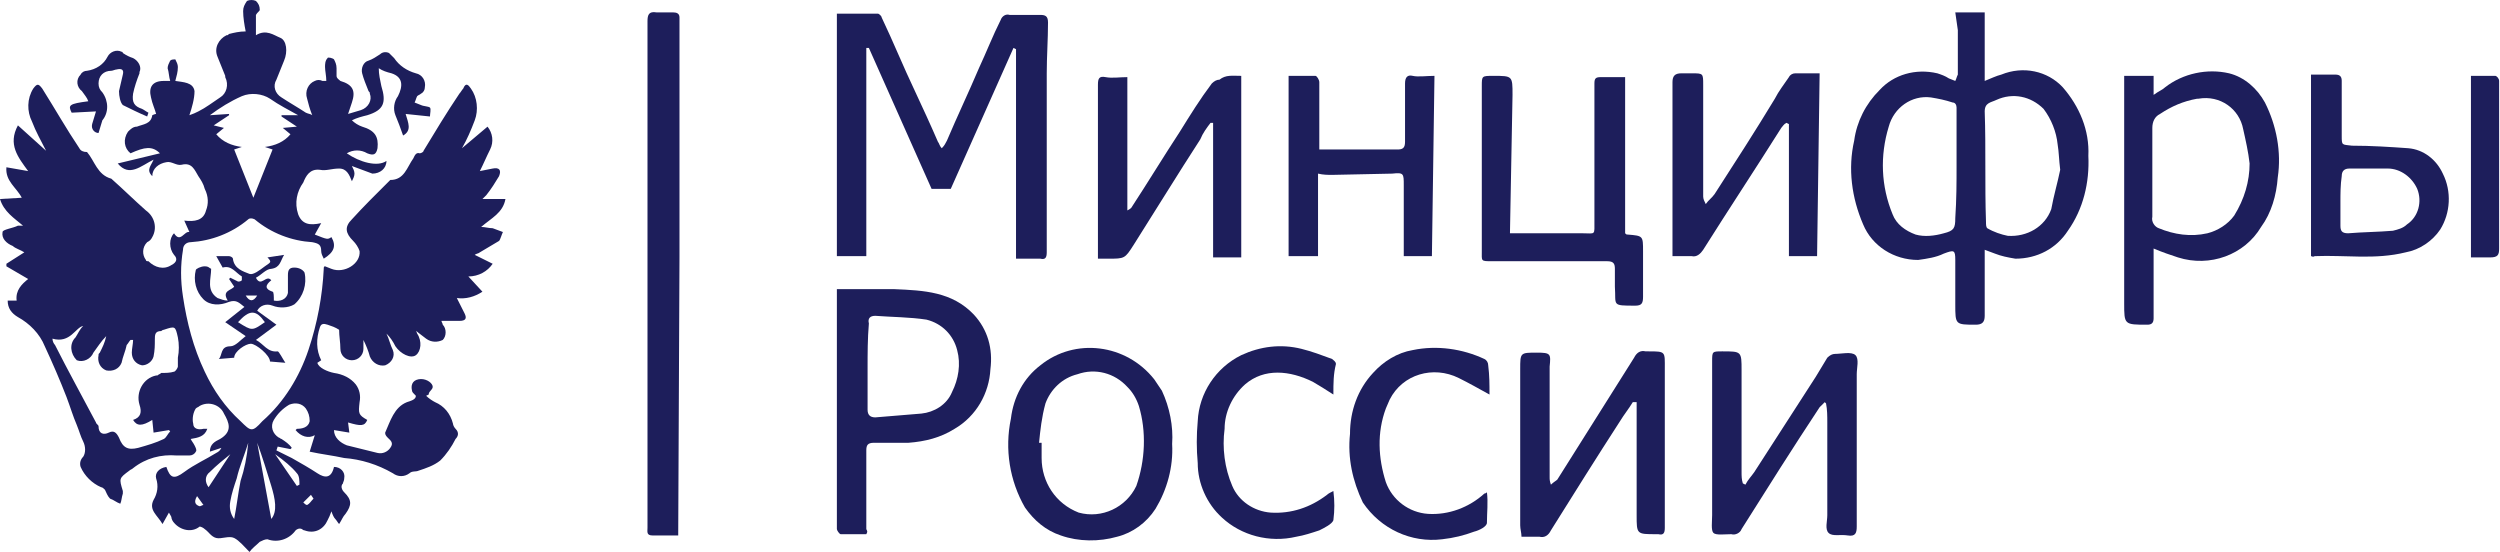
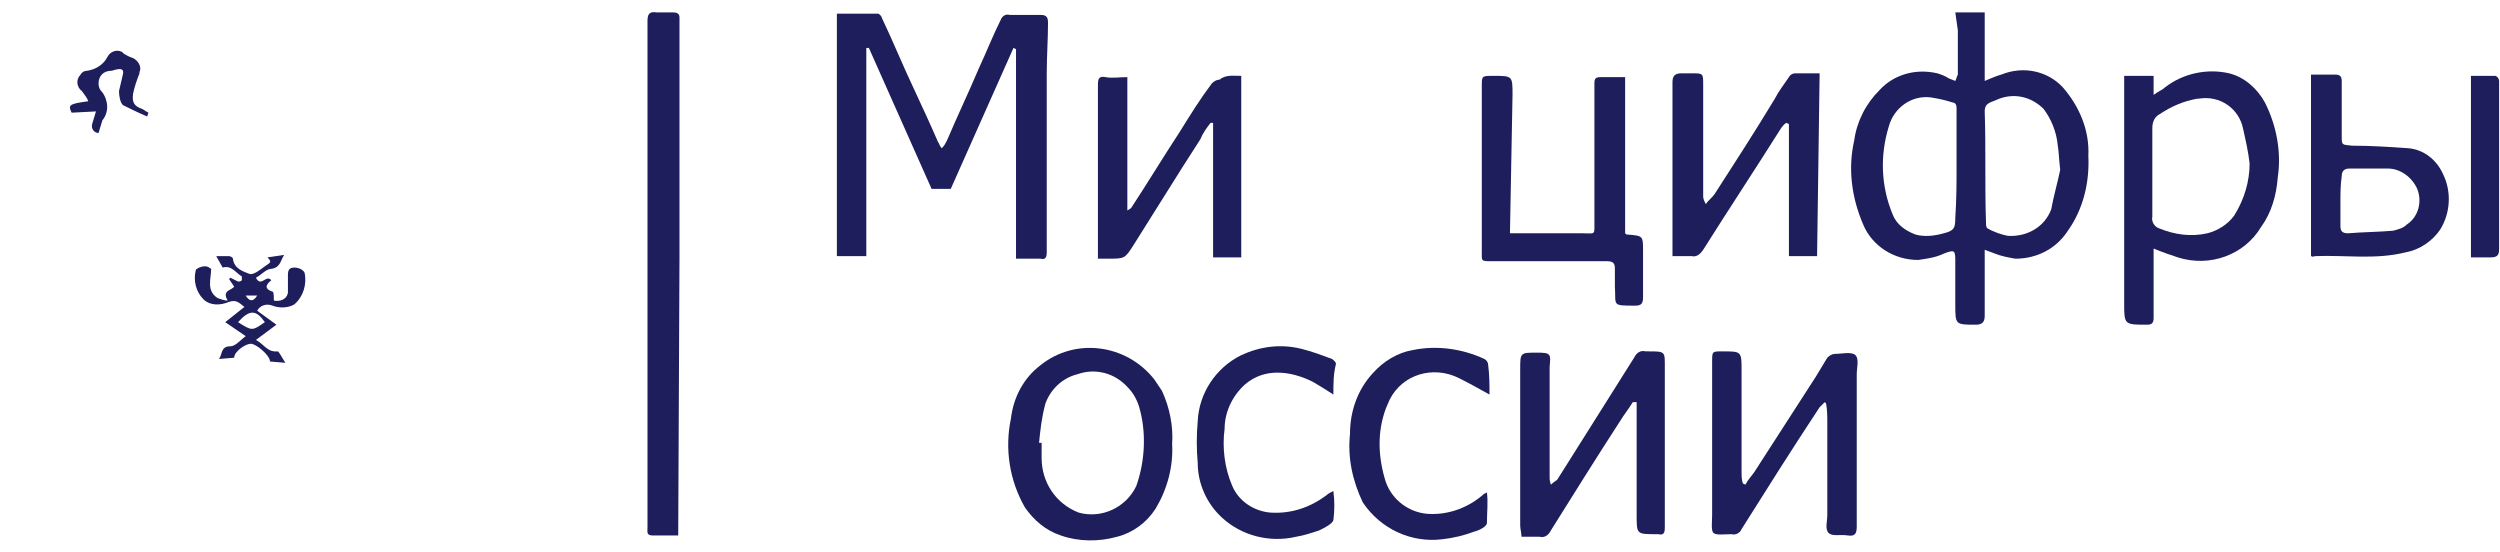
<svg xmlns="http://www.w3.org/2000/svg" width="1372" height="303" viewBox="0 0 1372 303" fill="none">
-   <path d="M95.51 128.03C99.023 133.605 101.13 126.637 103.935 127.334L101.13 121.063C106.75 121.76 111.662 121.063 113.07 115.489C114.468 112.005 114.468 107.824 112.361 103.644C111.662 100.857 110.255 98.766 108.857 96.676C106.751 93.192 105.343 89.012 99.722 90.405C96.917 91.102 94.102 88.315 91.296 89.012C87.084 89.709 83.57 92.496 83.57 96.676C80.065 93.192 82.871 91.102 84.278 87.618C77.25 91.102 70.931 97.373 64.611 89.709L87.782 84.134C83.57 79.954 79.357 80.651 71.63 84.134C68.125 81.347 67.417 76.47 70.232 72.289C71.63 70.896 73.037 69.502 75.144 69.502C78.658 68.109 82.871 68.109 83.57 63.232C83.57 63.232 84.977 62.535 85.676 62.535C84.977 59.748 83.57 56.961 82.871 53.477C81.463 47.903 83.57 44.419 89.889 44.419H93.403C92.704 42.329 92.704 39.541 91.996 37.451C91.996 36.058 92.704 34.664 93.403 33.27C94.102 32.574 95.51 32.574 96.208 32.574C96.917 33.967 97.616 35.361 97.616 36.754C97.616 39.541 96.917 41.632 96.208 44.419C100.431 45.116 106.042 45.116 106.75 49.993C106.75 54.173 105.343 59.051 103.935 63.232C106.042 62.535 107.449 61.838 108.857 61.141C113.07 59.051 116.574 56.264 120.797 53.477C124.301 51.386 125.709 46.509 123.602 42.329C123.602 42.329 123.602 42.329 123.602 41.632C122.195 38.148 120.797 34.664 119.389 31.18C117.283 26.303 120.088 21.426 124.301 19.335C125.01 19.335 125.01 19.335 125.709 18.639C128.514 17.942 131.329 17.245 134.833 17.245C134.134 13.761 133.436 9.581 133.436 6.097C133.436 4.006 134.135 2.613 135.542 0.523C136.94 -0.174 139.046 -0.174 140.454 0.523C141.861 1.916 142.56 3.31 142.56 5.4C142.56 6.097 141.153 6.794 140.454 8.187V19.335C146.074 15.851 150.287 19.335 153.801 20.729C157.306 22.122 158.014 28.393 155.908 33.27C154.5 36.754 153.093 40.238 151.695 43.722C149.588 47.206 150.986 51.386 154.5 53.477C158.713 56.264 163.635 59.051 167.848 61.838C169.246 62.535 170.653 62.535 171.352 63.232C169.954 59.748 169.246 56.961 168.547 54.173C167.139 49.993 169.246 45.812 172.76 44.419C174.167 43.722 175.565 43.722 176.972 44.419H179.079C179.079 41.632 178.38 38.845 178.38 36.754C178.38 35.361 178.38 33.27 179.778 31.877C179.778 31.18 182.593 31.877 183.292 32.574C183.991 33.967 184.699 35.361 184.699 37.451C184.699 38.845 184.699 40.238 184.699 41.632C184.699 43.025 186.097 43.722 186.806 44.419C193.824 46.509 195.232 49.993 193.125 56.264C192.426 58.354 191.718 60.444 191.019 62.535C193.125 61.838 195.931 61.141 198.037 60.444C202.25 59.051 204.357 54.87 202.959 51.386C202.959 50.69 202.959 50.69 202.25 49.993C200.852 46.509 199.445 43.025 198.746 40.238C198.037 37.451 199.445 33.967 202.25 33.27C204.357 32.574 206.463 31.18 208.579 29.787C209.977 28.393 212.084 28.393 213.491 29.09C213.491 29.09 213.491 29.09 214.19 29.787C214.899 30.483 215.598 31.18 216.296 31.877C219.111 36.058 223.325 38.845 228.236 40.238C231.75 40.935 233.857 44.419 233.158 47.903C233.158 49.296 232.449 50.69 231.052 51.386C230.343 52.083 229.644 52.083 228.935 52.78C228.236 54.173 228.236 54.87 227.537 56.264L231.052 57.657C232.449 58.354 235.264 58.354 235.963 59.051C236.662 59.748 235.963 62.535 235.963 63.928L222.616 62.535C224.023 67.412 226.13 71.593 221.218 74.38C219.811 70.199 218.403 66.715 217.005 63.232C215.598 59.748 216.296 55.567 218.403 52.78C221.218 47.206 221.218 42.329 214.899 40.238C212.084 39.541 209.977 38.845 207.871 37.451C207.871 40.935 208.579 43.722 209.278 47.206C212.084 56.264 210.686 60.444 201.551 63.232C198.746 63.928 195.931 64.625 193.125 66.019C194.533 67.412 196.639 68.806 198.746 69.502C205.764 71.593 207.871 75.077 207.172 81.347C206.463 84.831 205.065 85.528 201.551 84.134C198.037 82.044 193.824 82.044 190.32 84.134C197.338 89.012 207.172 91.799 212.084 88.315C212.084 92.496 208.57 95.283 204.357 95.283C200.852 93.889 196.639 92.496 193.125 91.102C193.824 92.496 194.533 93.889 194.533 95.283C194.533 96.676 193.824 98.07 193.125 99.463C191.718 95.979 190.32 92.496 186.107 92.496C181.885 92.496 179.079 93.889 175.565 93.192C169.954 92.496 167.848 96.676 166.44 100.16C162.926 105.037 161.519 111.308 163.625 117.579C165.741 123.153 169.954 123.85 176.274 122.456L172.76 128.727C179.778 131.514 179.778 131.514 181.884 130.121C184.699 134.998 183.292 138.482 177.671 141.966C176.972 140.572 176.274 139.179 176.274 137.785C176.274 134.301 174.866 133.605 171.352 132.908C160.121 132.211 148.88 128.03 139.755 120.366C138.348 119.669 136.94 119.669 136.241 120.366C127.116 128.03 115.875 132.211 104.644 132.908C102.538 132.908 100.431 134.301 100.431 137.088C99.023 145.45 99.023 153.811 100.431 162.869C102.538 176.804 106.042 190.739 112.361 203.978C117.283 214.43 123.602 223.488 132.028 231.152C137.648 236.727 138.348 237.423 143.968 231.152C155.908 220.701 164.334 206.765 169.246 192.133C174.167 177.501 176.972 162.172 177.671 147.54C177.671 146.843 177.671 146.146 178.38 146.146L181.884 147.54C188.912 150.327 198.037 144.753 197.338 137.785C196.639 135.695 195.232 133.605 193.824 132.211C189.611 128.03 188.912 124.547 193.125 120.366C199.445 113.398 206.473 106.431 213.491 99.463L214.19 98.766C221.917 98.766 223.324 91.799 226.829 86.921C227.537 85.528 228.236 83.438 230.343 84.134C231.051 84.134 232.449 83.438 232.449 82.741C238.769 72.289 245.088 61.838 252.116 51.386C252.815 50.69 253.524 49.296 254.223 48.599C255.63 45.116 257.028 46.509 258.436 48.599C261.95 53.477 262.648 60.444 260.542 66.019C258.436 71.593 256.329 76.47 253.524 81.347L267.56 69.502C270.375 72.986 271.074 77.864 268.968 82.044C266.861 86.225 265.454 89.709 263.347 93.889L270.375 92.496C273.889 91.799 275.287 93.192 273.89 96.676C271.773 100.16 269.667 103.644 266.861 107.128L264.755 109.218H277.394C275.996 116.882 269.667 119.669 264.056 124.547C266.163 124.547 268.269 125.243 270.375 125.243C272.482 125.94 273.88 126.637 275.996 127.334C275.287 128.727 274.588 131.514 273.89 132.211C270.376 134.301 266.861 136.392 263.347 138.482C262.648 139.179 261.241 139.179 260.542 139.875L270.375 144.753C267.56 148.933 262.648 151.72 257.028 151.72L264.755 160.082C260.542 162.869 255.63 164.262 250.709 163.565C252.116 166.352 253.524 169.139 254.922 171.927C256.329 174.714 255.63 176.107 252.116 176.107H242.283C242.283 176.804 242.982 177.501 242.982 178.197C245.088 180.288 245.088 184.468 242.982 186.559C240.176 187.952 236.662 187.952 233.857 185.862C231.052 183.772 228.236 181.681 225.431 178.894L226.13 178.197C227.537 179.591 228.236 180.984 228.935 183.075C231.75 187.255 231.051 192.829 228.236 194.92C225.431 197.01 219.811 194.223 217.005 190.042C215.598 187.255 214.19 185.165 212.084 183.075C213.491 185.862 214.19 189.346 215.598 192.133C217.005 195.616 214.899 199.1 211.385 200.494C207.871 201.191 204.357 199.1 202.959 195.616C202.25 192.829 200.852 189.346 199.445 186.559V191.436C199.445 194.92 196.639 197.707 193.125 197.707C189.611 197.707 186.806 194.92 186.806 191.436C186.806 187.952 186.107 184.468 186.107 180.984C183.991 179.591 181.884 178.894 179.778 178.197C177.671 177.501 176.274 177.501 175.565 179.591C173.458 185.862 173.459 192.133 176.274 197.707L174.167 199.1C174.866 201.887 179.778 203.978 183.292 204.674C188.213 205.371 192.426 207.462 195.232 210.946C197.338 213.733 198.037 217.217 197.338 220.701C196.639 226.972 196.639 227.669 201.551 230.456C200.144 233.939 198.037 233.939 191.019 231.849L191.718 237.423L183.292 236.03C183.292 240.21 186.806 242.997 190.32 244.391C195.931 245.784 201.551 247.178 207.172 248.571C209.977 249.268 212.792 247.875 214.19 245.784C216.296 242.997 214.19 241.604 212.792 240.21C211.385 238.817 211.385 238.12 211.385 237.423C214.19 231.152 216.297 223.488 223.325 220.701C225.431 220.004 228.236 219.307 228.236 217.217C226.829 215.824 226.13 215.127 226.13 214.43C225.431 211.643 226.13 208.856 229.644 208.159C233.158 207.462 236.662 209.552 237.371 211.643C238.07 213.733 235.264 214.43 235.264 216.52L233.857 217.217C235.264 218.611 237.371 220.004 238.769 220.701C243.69 222.791 247.195 226.972 248.602 232.546C248.602 233.243 249.301 234.636 250.01 235.333C252.116 237.423 251.408 239.514 250.01 240.907C247.903 245.088 245.088 249.268 241.584 252.752C238.07 255.539 233.857 256.933 229.644 258.326C228.236 259.023 226.13 258.326 224.722 259.72C221.917 261.81 218.403 261.81 215.598 259.72C207.172 254.842 198.037 252.055 188.912 251.359C182.593 249.965 176.274 249.268 169.954 247.875L172.76 238.817C169.246 240.907 165.033 239.514 162.227 236.03C162.926 235.333 162.926 235.333 162.926 235.333C165.741 235.333 169.246 234.636 169.954 231.152C169.954 228.365 169.246 226.275 167.848 224.185C165.741 221.398 162.227 220.701 158.713 222.094C155.199 224.185 152.394 226.972 150.287 230.456C148.181 233.939 149.588 238.12 153.093 240.21C153.801 240.21 153.801 240.907 154.5 240.907C156.607 242.301 158.713 243.694 160.121 245.784L159.412 246.481L152.394 245.088L151.695 247.178C154.5 248.571 157.306 249.965 160.121 251.359C165.033 254.146 169.954 256.933 174.167 259.72C178.38 262.507 181.884 262.507 183.292 256.236C186.806 256.236 189.611 259.023 188.912 262.507C188.912 263.9 188.214 264.597 188.214 265.294C186.806 266.687 187.505 268.778 188.912 270.171C193.125 274.352 193.125 277.139 189.611 282.016C188.213 283.41 187.505 285.5 186.107 287.59C185.398 286.893 184.699 285.5 183.991 284.803C183.292 284.106 182.593 282.713 181.884 280.623C181.185 282.713 180.486 284.106 179.778 285.5C177.671 290.377 172.759 293.164 167.139 291.074C166.44 291.074 165.741 290.377 165.741 290.377C164.334 289.68 162.926 290.377 162.227 291.074C158.713 295.951 152.394 298.042 146.773 295.951C145.375 295.951 143.968 296.648 142.56 297.345C140.454 299.435 138.347 300.829 136.94 302.919C134.134 300.132 131.329 296.648 128.514 295.255C125.709 293.861 121.496 295.951 118.681 295.255C115.875 294.558 114.468 291.771 112.361 290.377C111.662 289.68 110.255 288.984 109.556 288.984C105.343 292.468 99.023 291.074 95.51 286.893C94.811 286.197 94.102 284.803 94.102 284.106C94.102 283.41 93.403 282.713 92.704 281.319L89.19 287.59C86.385 282.713 81.463 279.926 84.278 274.352C86.385 270.868 87.084 266.687 85.676 262.507C84.977 259.72 87.084 256.933 91.296 256.236C93.403 262.507 95.51 263.203 101.13 259.023C106.75 254.842 113.07 252.055 118.681 248.571C120.088 247.875 120.797 247.178 121.496 245.784L115.176 247.875C115.176 243.694 117.982 242.301 120.797 240.907C127.815 236.726 125.709 231.849 122.903 226.972C120.797 222.094 114.468 220.004 109.556 222.791C108.857 223.488 108.148 223.488 107.449 224.185C106.042 226.275 105.343 229.759 106.042 232.546C106.042 235.333 108.857 236.03 111.662 235.333H113.769C112.361 239.514 108.857 240.21 104.644 240.907C105.343 242.301 106.042 242.997 106.75 244.391C107.449 245.784 108.148 247.178 107.449 247.875C106.75 249.268 105.343 249.965 103.935 249.965C101.829 249.965 99.023 249.965 96.917 249.965C88.491 249.268 80.065 251.359 73.037 256.933C72.338 257.629 71.63 257.629 70.931 258.326C65.31 262.507 65.31 262.507 67.417 269.474C67.417 270.171 67.417 270.171 67.417 270.868C66.718 272.958 66.718 275.048 66.019 276.442C63.913 275.745 62.505 274.352 60.398 273.655C58.991 272.261 58.292 270.171 57.593 268.778C56.885 268.081 56.185 267.384 55.487 267.384C50.565 265.294 46.352 261.113 44.245 256.236C43.547 254.146 44.246 252.055 45.653 250.662C47.051 248.571 47.051 245.088 45.653 242.301C44.246 239.514 43.547 236.727 42.139 233.243C40.033 228.365 38.625 223.488 36.519 217.914C33.014 208.856 28.792 199.1 24.579 190.042C21.773 183.075 16.153 177.501 9.833 174.017C6.319 171.927 4.213 169.139 4.213 164.959H9.135C8.426 159.385 11.94 155.901 15.454 153.114L3.514 146.146V144.753L13.348 138.482C11.241 137.088 8.426 136.392 7.028 134.998C3.514 133.605 0.709 130.818 1.408 127.334C1.408 125.94 7.028 125.243 9.833 123.85C10.542 123.85 11.94 123.85 12.649 123.85C7.727 119.669 2.106 116.186 0 109.218L11.94 108.521C9.135 102.947 2.815 99.463 3.514 91.799L15.454 93.889C9.834 86.225 4.213 79.257 9.833 68.806L25.288 82.741C22.472 77.167 19.667 72.289 17.561 66.715C14.755 61.141 14.755 54.173 18.259 48.599C20.366 45.812 21.075 45.812 23.181 48.599C30.199 59.748 36.519 70.896 43.547 81.347C44.246 82.741 45.653 83.438 47.76 83.438C51.972 88.315 53.38 95.979 61.097 98.07C67.417 103.644 73.736 109.915 80.065 115.489C84.977 118.973 86.385 125.243 83.57 130.121C82.871 131.514 82.172 132.211 80.764 132.908C77.959 135.695 77.959 139.875 80.065 142.663C80.065 143.359 80.764 143.359 81.463 143.359C84.977 146.843 89.889 148.237 94.102 145.45C96.917 144.056 97.616 141.966 95.51 139.875C92.704 136.392 92.704 130.818 95.51 128.03ZM28.792 185.862C28.792 187.255 29.5 188.649 30.199 189.346C37.227 203.281 44.944 217.217 52.672 231.849C52.672 232.546 54.079 233.243 54.079 233.939C54.079 238.12 56.885 238.817 59.7 237.423C62.505 236.03 63.913 237.423 65.31 240.21C67.417 245.784 70.232 247.178 75.843 245.784C80.764 244.391 85.676 242.997 89.889 240.907C91.296 240.21 91.996 238.12 93.403 236.727L92.704 236.03L84.278 237.423L83.57 230.456C77.959 233.939 75.144 233.939 73.037 230.456C77.25 229.062 77.959 226.275 76.551 222.094C74.445 215.127 78.658 207.462 85.676 206.068C85.676 206.068 85.676 206.068 86.385 206.068C87.084 205.372 87.782 205.371 88.491 204.674C90.597 204.674 93.403 204.674 95.51 203.978C96.208 203.978 97.616 201.887 97.616 201.191C97.616 199.797 97.616 197.707 97.616 196.313C98.325 192.829 98.325 188.649 97.616 185.165C96.209 178.894 96.208 178.894 89.889 180.984C89.889 180.984 89.19 180.984 88.491 181.681C84.977 181.681 84.977 183.772 84.977 186.559C84.977 189.346 84.977 192.133 84.278 195.616C83.57 198.404 80.764 200.494 77.959 200.494C74.445 199.797 72.338 197.01 72.338 193.526C72.338 191.436 73.037 188.649 73.037 186.559H71.63C70.931 187.255 70.232 188.649 69.523 189.346C68.824 192.829 67.417 195.616 66.718 199.1C65.31 202.584 61.806 203.978 58.292 203.281C54.778 201.887 53.38 198.404 54.079 194.92C54.079 194.223 54.079 194.223 54.778 193.526C56.185 190.739 57.593 187.952 58.292 184.468C55.486 187.255 53.37 190.739 51.264 193.526C49.866 197.01 45.653 199.1 42.139 197.707C38.625 194.223 37.926 188.649 41.44 185.165C42.838 183.075 43.547 180.984 45.653 178.894C41.44 179.591 38.625 188.649 28.792 185.862ZM118.681 73.683C122.195 77.864 127.116 79.954 132.727 80.651L128.514 82.044L139.046 108.521L149.588 82.044L145.376 80.651C150.986 79.954 155.908 77.864 159.412 73.683L155.199 70.199L162.926 69.502L154.5 63.928V63.232H163.625C158.713 60.444 153.093 57.657 148.181 54.173C143.968 51.386 137.648 50.69 132.727 52.78C126.408 55.567 120.797 59.051 115.176 63.232L125.709 62.535V63.232L117.283 68.806L122.903 70.199L118.681 73.683ZM141.153 242.997L148.88 284.803C152.394 280.623 150.986 273.655 148.88 266.687C146.773 259.72 143.968 250.662 141.153 242.997ZM136.241 242.997C134.135 249.965 131.329 256.236 129.922 262.507C128.514 266.687 127.116 270.868 126.408 275.048C125.709 278.532 126.408 282.016 128.514 284.803C129.922 277.835 130.621 270.868 132.028 263.9C134.134 257.629 135.542 250.662 136.241 242.997ZM126.408 249.268C122.903 252.055 118.681 255.539 115.176 259.023C112.361 261.113 112.361 264.597 114.468 267.384L126.408 249.268ZM150.986 249.268L162.926 266.687L164.334 265.991C164.334 263.9 164.334 261.113 162.926 259.72C160.121 256.236 155.908 252.752 150.986 249.268ZM172.061 273.655L170.653 271.565L166.44 275.745C167.139 276.442 167.848 277.139 168.547 277.139C169.954 276.442 170.653 275.048 172.061 273.655ZM108.148 272.261C106.042 275.745 107.449 277.139 109.556 277.835C110.255 277.835 110.963 277.139 111.662 277.139L108.148 272.261Z" fill="#1D1E5B" />
  <path d="M1073.06 6.792H1089.21V44.418C1092.71 43.024 1095.53 41.631 1098.33 40.934C1110.27 36.057 1123.62 38.844 1132.05 47.902C1141.17 58.353 1146.79 71.592 1146.09 85.527C1146.79 100.159 1143.28 114.791 1134.85 126.636C1128.53 136.391 1118 141.965 1106.06 141.965C1101.85 141.268 1098.33 140.571 1094.82 139.178C1092.71 138.481 1091.32 137.784 1089.21 137.087C1089.21 139.178 1089.21 140.571 1089.21 141.965C1089.21 152.416 1089.21 162.868 1089.21 173.319C1089.21 176.803 1087.8 178.196 1084.29 178.196C1073.06 178.196 1073.06 178.196 1073.06 167.048C1073.06 158.687 1073.06 151.023 1073.06 142.662C1073.06 137.087 1072.35 137.087 1066.74 139.178C1062.52 141.268 1057.6 141.965 1052.69 142.662C1039.34 142.662 1027.4 134.997 1022.49 123.152C1016.17 108.52 1014.07 92.495 1017.58 77.166C1018.98 66.714 1023.9 56.96 1031.63 49.295C1039.34 40.934 1051.28 37.45 1063.22 40.237C1065.33 40.934 1067.44 41.631 1069.54 43.024L1073.06 44.418C1073.76 43.024 1073.75 42.328 1074.46 40.934C1074.46 32.573 1074.46 24.908 1074.46 16.547L1073.06 6.792ZM1130.64 93.191C1129.94 87.617 1129.94 83.437 1129.23 79.256C1128.53 72.289 1125.73 65.321 1121.51 59.747C1114.49 52.779 1104.65 50.689 1095.53 54.869C1092.71 56.263 1089.21 56.263 1089.21 61.14C1089.91 81.346 1089.21 101.553 1089.91 121.759C1089.91 123.152 1089.91 124.546 1090.61 125.242C1094.12 127.333 1098.33 128.726 1101.85 129.423C1112.38 130.12 1122.21 124.546 1125.73 114.791C1127.13 107.127 1129.23 100.159 1130.64 93.191ZM1073.76 91.101C1073.76 80.65 1073.76 69.501 1073.76 59.05C1073.76 57.656 1073.06 56.263 1071.65 56.263C1067.44 54.869 1063.92 54.173 1059.71 53.476C1049.18 52.082 1039.34 59.05 1036.54 69.501C1031.63 85.527 1032.32 102.249 1038.64 117.578C1040.75 123.152 1045.66 126.636 1051.28 128.726C1056.2 130.12 1061.82 129.423 1066.74 128.03C1072.35 126.636 1073.06 125.242 1073.06 119.668C1073.76 109.217 1073.76 100.159 1073.76 91.101Z" fill="#1D1E5B" />
  <path d="M475.43 140.571H459.277V7.489C467.004 7.489 474.023 7.489 481.749 7.489C482.448 7.489 483.856 8.883 483.856 9.58C490.175 22.818 495.796 36.754 502.115 49.992C506.328 59.05 510.541 68.108 514.754 77.862C515.463 78.559 515.463 79.953 516.861 81.346C518.268 79.953 518.967 78.559 519.676 77.166C525.286 63.927 531.615 50.689 537.226 37.45C541.439 28.392 544.953 19.334 549.166 10.973C549.875 8.883 551.981 7.489 554.088 8.186C559.699 8.186 565.319 8.186 570.939 8.186C573.745 8.186 575.152 8.883 575.152 12.367C575.152 21.425 574.453 31.179 574.453 40.237C574.453 61.837 574.453 82.74 574.453 104.339C574.453 115.488 574.453 127.333 574.453 138.481C574.453 141.268 573.745 142.661 570.939 141.965C566.727 141.965 562.514 141.965 557.592 141.965V26.999L556.194 26.302L521.782 103.643H511.25L476.838 26.302H475.43V140.571Z" fill="#1D1E5B" />
  <path d="M1165.75 41.63H1181.9V52.081C1184.72 49.991 1186.83 49.294 1188.22 47.9C1198.06 40.236 1211.4 37.449 1223.34 40.236C1231.77 42.326 1238.79 48.597 1243 56.262C1249.32 68.803 1252.14 83.436 1250.03 97.371C1249.32 107.125 1246.52 116.88 1240.89 124.545C1231.77 139.873 1212.8 146.841 1195.25 141.267C1191.04 139.873 1186.83 138.48 1181.9 136.389V145.447C1181.9 155.202 1181.9 164.957 1181.9 174.711C1181.9 177.498 1180.51 178.195 1178.4 178.195C1165.75 178.195 1165.75 178.195 1165.75 166.35V41.63ZM1234.58 89.706C1233.88 83.436 1232.47 77.165 1231.06 70.894C1228.96 59.746 1218.42 52.081 1206.48 54.171H1205.78C1198.06 55.565 1191.74 58.352 1185.42 62.533C1182.61 63.926 1181.2 66.713 1181.2 70.197C1181.2 86.223 1181.2 102.945 1181.2 118.97C1180.51 121.757 1182.61 124.545 1184.72 125.241C1193.14 128.725 1202.27 130.119 1211.4 128.028C1217.01 126.635 1222.64 123.151 1226.15 118.274C1231.77 109.216 1234.58 99.461 1234.58 89.706Z" fill="#1D1E5B" />
  <path d="M372.204 293.863C367.283 293.863 362.371 293.863 358.158 293.863C354.644 293.863 355.343 291.773 355.343 289.682C355.343 272.263 355.343 254.147 355.343 236.727V86.923C355.343 61.84 355.343 36.756 355.343 11.672C355.343 8.189 356.051 6.098 360.264 6.795C363.07 6.795 365.875 6.795 369.389 6.795C371.496 6.795 372.903 7.492 372.903 9.582C372.903 28.395 372.903 47.208 372.903 66.02C372.903 75.078 372.903 83.439 372.903 92.497C372.903 108.523 372.903 125.245 372.903 141.271L372.204 293.863Z" fill="#1D1E5B" />
-   <path d="M475.43 293.163C470.518 293.163 465.597 293.163 461.384 293.163C460.685 293.163 459.277 291.073 459.277 290.376C459.277 286.196 459.277 281.318 459.277 276.441C459.277 238.816 459.277 201.191 459.277 162.868C459.277 161.475 459.277 160.778 459.277 158.688H470.518C477.537 158.688 483.856 158.688 490.884 158.688C507.037 159.384 522.481 160.081 534.421 172.623C542.148 180.985 544.953 191.436 543.546 202.584C542.847 215.823 535.828 228.364 523.888 235.332C516.162 240.209 507.736 242.3 498.601 242.996C492.282 242.996 485.962 242.996 479.643 242.996C476.129 242.996 475.43 244.39 475.43 247.177C475.43 261.809 475.43 275.744 475.43 290.376C476.129 291.77 476.129 291.77 475.43 293.163ZM476.129 201.887C476.129 209.552 476.129 217.216 476.129 224.881C476.129 227.668 477.536 229.061 480.342 229.061C488.777 228.364 497.203 227.668 505.629 226.971C512.648 226.274 519.676 222.094 522.481 215.126C525.995 208.158 527.393 199.797 525.286 192.133C523.18 183.772 516.861 177.501 508.435 175.41C499.31 174.017 489.476 174.017 480.342 173.32C477.536 173.32 476.129 174.714 476.838 177.501C476.129 185.862 476.129 194.223 476.129 201.887Z" fill="#1D1E5B" />
  <path d="M828.667 128.028H834.288C845.519 128.028 857.459 128.028 868.7 128.028C875.718 128.028 875.019 129.422 875.019 121.06C875.019 100.158 875.019 79.255 875.019 58.352C875.019 54.171 875.019 49.991 875.019 45.81C875.019 43.023 875.718 42.326 878.524 42.326C882.746 42.326 886.959 42.326 891.871 42.326V128.028C892.57 128.725 892.57 128.725 893.278 128.725C901.704 129.422 901.704 129.422 901.704 137.783C901.704 146.144 901.704 154.505 901.704 162.866C901.704 166.35 900.996 167.744 897.491 167.744C884.144 167.744 886.959 167.744 886.25 157.292C886.25 153.808 886.25 150.325 886.25 147.537C886.25 144.75 885.551 143.357 882.037 143.357C860.973 143.357 839.908 143.357 818.834 143.357C812.514 143.357 813.213 143.357 813.213 137.783V47.203C813.213 41.629 813.213 41.629 819.542 41.629C830.075 41.629 830.075 41.629 830.075 52.081L828.667 128.028Z" fill="#1D1E5B" />
  <path d="M1001.43 220.699C1000.72 221.396 999.32 222.789 998.612 223.486C983.866 245.782 969.82 268.079 955.774 290.375C955.075 292.465 952.269 293.859 950.163 293.162C946.649 293.162 941.727 293.859 940.329 292.465C938.922 291.072 939.621 286.195 939.621 282.711C939.621 254.84 939.621 226.273 939.621 198.402C939.621 192.828 939.621 192.828 945.241 192.828C955.774 192.828 955.774 192.828 955.774 203.28V259.021C955.774 261.111 955.774 263.201 956.482 265.292L957.88 265.988C959.288 263.201 961.394 261.111 962.801 259.021L996.505 206.764C998.612 203.28 1000.72 199.796 1002.82 196.312C1004.23 194.919 1005.64 194.222 1007.04 194.222C1010.55 194.222 1016.17 192.828 1018.28 194.919C1020.38 197.009 1018.98 201.886 1018.98 205.37C1018.98 233.241 1018.98 261.111 1018.98 288.982C1018.98 292.465 1018.28 294.556 1014.07 293.859C1009.85 293.162 1005.64 294.556 1003.53 292.465C1001.43 290.375 1002.82 286.195 1002.82 282.711C1002.82 265.988 1002.82 249.266 1002.82 231.847C1002.82 228.363 1002.82 224.879 1002.13 221.396L1001.43 220.699Z" fill="#1D1E5B" />
  <path d="M997.214 140.57H981.76V68.107L980.353 67.41C978.955 68.107 978.246 69.5 977.547 70.197C963.501 92.494 948.756 114.79 934.709 137.086C933.302 139.177 931.195 141.267 928.39 140.57C924.876 140.57 921.362 140.57 917.857 140.57C917.857 138.48 917.857 137.086 917.857 135.693C917.857 105.732 917.857 75.075 917.857 45.114C917.857 41.63 919.255 40.236 922.769 40.236C924.177 40.236 926.283 40.236 928.39 40.236C934.709 40.236 934.709 40.236 934.709 46.507C934.709 67.41 934.709 87.616 934.709 107.822C934.709 109.216 935.408 110.609 936.117 112.003C937.515 109.913 939.621 108.519 941.029 106.429C952.27 89.01 963.501 71.591 974.033 54.172C976.14 49.991 978.955 46.507 981.76 42.327C982.459 40.933 983.867 40.236 985.274 40.236C989.487 40.236 993.7 40.236 998.612 40.236L997.214 140.57Z" fill="#1D1E5B" />
  <path d="M681.195 41.632V141.269H665.751V67.412H664.343C662.237 70.2 660.13 72.987 658.723 76.47C646.084 95.98 634.144 115.489 622.204 134.302C617.292 141.966 617.292 141.966 608.158 141.966H602.547C602.547 140.573 602.547 139.179 602.547 137.786C602.547 107.128 602.547 77.167 602.547 46.509C602.547 43.026 603.246 41.632 606.76 42.329C610.264 43.026 614.477 42.329 618.69 42.329V115.489C620.098 114.792 620.806 114.096 620.806 114.096C629.931 100.16 638.357 86.225 647.491 72.29C653.102 63.232 658.723 54.174 665.042 45.813C666.45 44.419 667.857 43.722 669.255 43.722C672.769 40.935 676.283 41.632 681.195 41.632Z" fill="#1D1E5B" />
  <path d="M896.083 220.699C893.977 224.183 891.172 227.666 889.065 231.15C876.426 250.66 863.787 270.866 851.139 291.072C849.741 293.859 847.635 295.252 844.82 294.556C841.315 294.556 838.5 294.556 834.996 294.556C834.996 292.465 834.287 290.375 834.287 288.285C834.287 259.717 834.287 231.15 834.287 202.583C834.287 193.525 834.287 193.525 843.422 193.525C851.139 193.525 851.139 194.222 850.44 201.189C850.44 216.518 850.44 232.544 850.44 247.872V261.808C850.44 263.201 850.44 263.898 851.139 265.988C852.546 264.595 853.954 263.898 854.653 263.201C868.699 240.905 882.746 218.608 896.792 196.312C898.19 193.525 900.297 192.131 903.112 192.828H904.519C914.343 192.828 913.644 192.828 913.644 202.583C913.644 215.821 913.644 229.757 913.644 242.995C913.644 259.021 913.644 274.349 913.644 289.678C913.644 292.465 912.945 293.859 910.13 293.162H908.732C898.19 293.162 898.19 293.162 898.19 282.711C898.19 266.685 898.19 250.66 898.19 233.937V220.699H896.083Z" fill="#1D1E5B" />
  <path d="M643.269 243.695C643.978 256.237 640.464 268.778 634.144 279.23C629.223 286.894 621.505 292.468 613.07 294.559C603.246 297.346 592.005 297.346 582.172 293.862C573.746 291.075 567.426 285.501 562.514 278.533C554.088 263.901 551.274 246.482 554.788 229.76C556.195 217.915 561.806 207.463 570.94 200.495C589.899 185.166 617.991 188.65 633.436 208.16C634.843 210.25 636.251 212.341 637.649 214.431C641.871 223.489 643.978 233.94 643.269 243.695ZM570.232 242.998H571.639C571.639 245.785 571.639 248.572 571.639 251.359C571.639 264.598 579.366 276.443 592.005 281.32C604.644 284.804 617.991 278.533 623.612 266.688C628.524 252.753 629.223 236.727 625.01 222.792C623.612 218.611 621.505 215.128 618.69 212.341C611.672 204.676 601.14 201.889 591.306 205.373C582.88 207.463 576.561 213.734 573.746 221.398C571.639 229.063 570.94 236.031 570.232 242.998Z" fill="#1D1E5B" />
-   <path d="M785.83 140.571H770.386C770.386 139.178 770.386 137.784 770.386 136.391C770.386 124.546 770.386 113.397 770.386 101.552C770.386 95.282 770.386 94.585 764.066 95.282L731.052 95.978C728.945 95.978 726.14 95.978 723.335 95.282V140.571H707.182V41.631C712.094 41.631 717.015 41.631 721.927 41.631C722.626 41.631 724.034 43.721 724.034 45.115C724.034 55.566 724.034 66.714 724.034 77.166C724.034 78.559 724.034 79.953 724.034 82.043H733.168C744.399 82.043 755.64 82.043 766.872 82.043C769.677 82.043 771.084 81.346 771.084 77.862C771.084 67.411 771.084 56.263 771.084 45.811C771.084 42.328 772.492 40.934 775.297 41.631C778.112 42.328 783.024 41.631 787.237 41.631L785.83 140.571Z" fill="#1D1E5B" />
  <path d="M1268.28 140.57V40.933C1273.2 40.933 1277.41 40.933 1281.63 40.933C1284.43 40.933 1285.14 42.327 1285.14 44.417C1285.14 54.172 1285.14 63.926 1285.14 74.378C1285.14 79.952 1285.14 79.255 1290.75 79.952C1301.29 79.952 1311.83 80.648 1321.66 81.345C1330.09 82.042 1337.1 87.616 1340.62 95.28C1345.53 105.035 1344.83 116.88 1339.21 125.938C1335 132.209 1327.98 137.086 1320.25 138.48C1303.4 142.661 1287.25 139.873 1270.39 140.57C1268.99 141.267 1268.99 140.57 1268.28 140.57ZM1284.43 110.609C1284.43 114.79 1284.43 119.667 1284.43 123.848C1284.43 126.635 1285.14 128.028 1288.65 128.028C1297.07 127.332 1304.8 127.332 1313.22 126.635C1316.04 125.938 1318.84 125.241 1320.95 123.151C1327.27 118.97 1329.38 110.609 1326.57 103.642C1323.77 97.371 1317.44 92.493 1310.42 92.493C1303.4 92.493 1296.37 92.493 1289.35 92.493C1286.54 92.493 1285.14 93.887 1285.14 96.674C1284.43 101.551 1284.43 106.429 1284.43 110.609Z" fill="#1D1E5B" />
  <path d="M731.76 216.518C727.547 213.731 724.033 211.641 720.519 209.55C707.88 203.279 693.834 201.886 683.302 210.944C676.274 217.215 672.061 226.273 672.061 235.331C670.663 245.782 672.061 256.93 676.274 266.685C679.788 275.046 688.213 280.62 697.348 281.317C708.579 282.014 719.112 278.53 728.246 271.562C728.945 270.865 730.353 270.169 731.76 269.472C732.459 275.046 732.459 279.923 731.76 285.498C731.052 287.588 726.839 289.678 724.033 291.072C719.82 292.465 715.607 293.859 711.394 294.555C696.639 298.039 681.195 293.859 670.663 284.104C662.237 276.44 657.315 265.291 657.315 254.143C656.616 246.479 656.616 238.814 657.315 231.15C658.014 215.821 667.149 201.886 681.195 194.918C691.728 190.041 702.959 188.647 714.2 191.435C719.82 192.828 725.431 194.918 731.052 197.009C731.76 197.705 733.158 198.402 733.158 199.796C731.76 205.37 731.76 210.247 731.76 216.518Z" fill="#1D1E5B" />
  <path d="M817.435 216.517C811.106 213.033 806.194 210.246 800.574 207.459C786.527 200.492 769.676 205.369 762.657 219.304C761.949 220.698 761.25 222.788 760.551 224.182C755.629 237.42 756.338 251.356 760.551 264.595C764.055 274.349 773.19 281.317 783.722 282.014C794.963 282.711 806.194 278.53 814.62 270.866C815.329 270.866 816.028 270.169 816.028 270.169C816.727 275.743 816.028 281.317 816.028 286.891C816.028 288.981 811.815 291.072 809 291.768C803.389 293.859 797.768 295.252 791.449 295.949C774.597 298.039 757.736 290.375 747.912 275.743C742.291 263.898 739.477 251.356 740.884 238.117C740.884 225.575 745.097 213.73 753.523 204.672C759.143 198.401 766.87 193.524 775.296 192.13C788.634 189.343 802.68 191.434 814.62 197.008C816.028 197.705 816.727 199.098 816.727 200.492C817.435 206.066 817.435 210.943 817.435 216.517Z" fill="#1D1E5B" />
  <path d="M1356.06 141.267V41.629C1360.98 41.629 1365.2 41.629 1369.41 41.629C1370.11 41.629 1371.52 43.023 1371.52 44.416C1371.52 46.507 1371.52 47.9 1371.52 49.991C1371.52 78.558 1371.52 107.822 1371.52 136.389C1371.52 139.873 1370.82 141.267 1366.59 141.267C1362.38 141.267 1360.27 141.267 1356.06 141.267Z" fill="#1D1E5B" />
  <path d="M128.513 196.314L120.087 197.01C122.194 194.92 120.786 190.043 126.407 190.043C129.222 190.043 132.027 186.559 134.833 184.469L123.602 176.804L134.134 168.443C131.328 166.353 129.921 164.262 125.708 165.656C120.786 167.746 115.176 167.746 111.662 164.262C107.449 160.082 106.041 153.811 107.449 148.237C107.449 147.54 110.254 146.147 112.361 146.147C114.467 146.147 114.467 146.843 115.875 147.54C115.875 153.114 113.069 159.385 119.389 163.566C121.495 164.262 122.893 164.959 124.999 164.959C121.495 159.385 127.115 159.385 128.513 157.295L125.708 153.114L126.407 152.417C127.814 153.114 129.222 153.811 130.62 154.508C131.328 154.508 132.027 154.508 132.726 153.811C132.726 153.811 132.726 152.417 132.726 151.721C129.222 149.63 127.115 145.45 122.194 146.843L118.68 140.572C121.495 140.572 123.602 140.572 125.708 140.572C126.407 140.572 127.814 141.269 127.814 141.966C128.513 147.54 133.435 148.934 136.939 150.327C139.046 151.024 142.56 148.237 145.365 146.147C148.18 144.056 149.588 144.056 146.773 141.269L155.907 139.876C153.801 143.36 153.801 146.843 148.879 147.54C146.074 147.54 143.259 151.024 140.453 152.417C143.259 157.992 146.074 150.327 148.879 153.811C145.365 156.598 145.365 158.688 149.588 160.082C150.287 160.082 150.287 162.869 150.287 164.959C153.801 165.656 157.305 164.262 158.014 160.779C158.014 160.082 158.014 158.688 158.014 157.992C158.014 155.901 158.014 153.114 158.014 151.024C158.014 148.237 158.713 146.843 161.518 146.843C164.333 146.843 166.439 148.237 167.138 149.63C168.546 155.901 166.44 162.869 161.518 167.049C158.014 169.14 153.092 169.14 149.588 167.746C146.074 166.353 142.56 167.746 141.152 170.533L151.694 178.198L140.453 186.559C144.666 188.649 146.773 193.526 152.393 192.83C153.092 192.83 155.199 197.01 156.606 199.101L148.18 198.404C148.18 194.92 140.453 188.649 137.648 188.649C134.833 188.649 128.513 192.83 128.513 196.314ZM130.62 176.804C138.347 181.681 138.347 181.681 145.365 176.804C140.453 169.837 136.939 169.837 130.62 176.804ZM141.152 162.172H134.833C136.939 165.656 139.046 165.656 141.152 162.172Z" fill="#1D1E5B" />
  <path d="M80.764 63.93C75.842 61.84 71.629 59.749 67.416 57.659C66.009 56.265 65.31 52.782 65.31 49.995C66.009 47.208 66.718 43.724 67.416 40.937C68.125 38.15 66.718 37.453 63.903 38.15C63.204 38.15 61.796 38.846 61.097 38.846C56.884 38.846 54.079 41.633 54.079 45.814C54.079 47.904 54.778 49.298 56.185 50.691C59.69 55.569 59.69 61.84 56.185 66.02C55.477 68.11 54.778 70.898 54.079 72.988C51.972 72.988 49.866 70.898 50.565 68.11C51.264 66.02 51.972 63.233 52.671 61.143L39.324 61.84C37.217 57.659 37.926 56.962 48.458 55.569C47.759 53.478 46.352 52.085 44.944 49.995C42.139 47.904 41.43 43.724 44.245 40.937C44.944 39.543 46.352 38.846 47.759 38.846C52.671 38.15 56.884 35.362 58.991 31.182C60.398 28.395 63.903 27.001 66.718 28.395C67.417 28.395 67.416 29.092 67.416 29.092C69.523 30.485 70.931 31.182 73.037 31.879C75.843 33.272 77.949 36.756 76.551 39.543C76.551 39.543 76.551 39.543 76.551 40.24C75.143 43.724 73.736 47.904 73.037 51.388C72.338 56.265 73.736 58.356 77.949 59.749C79.356 60.446 80.055 61.143 81.463 61.84L80.764 63.93Z" fill="#1D1E5B" />
</svg>